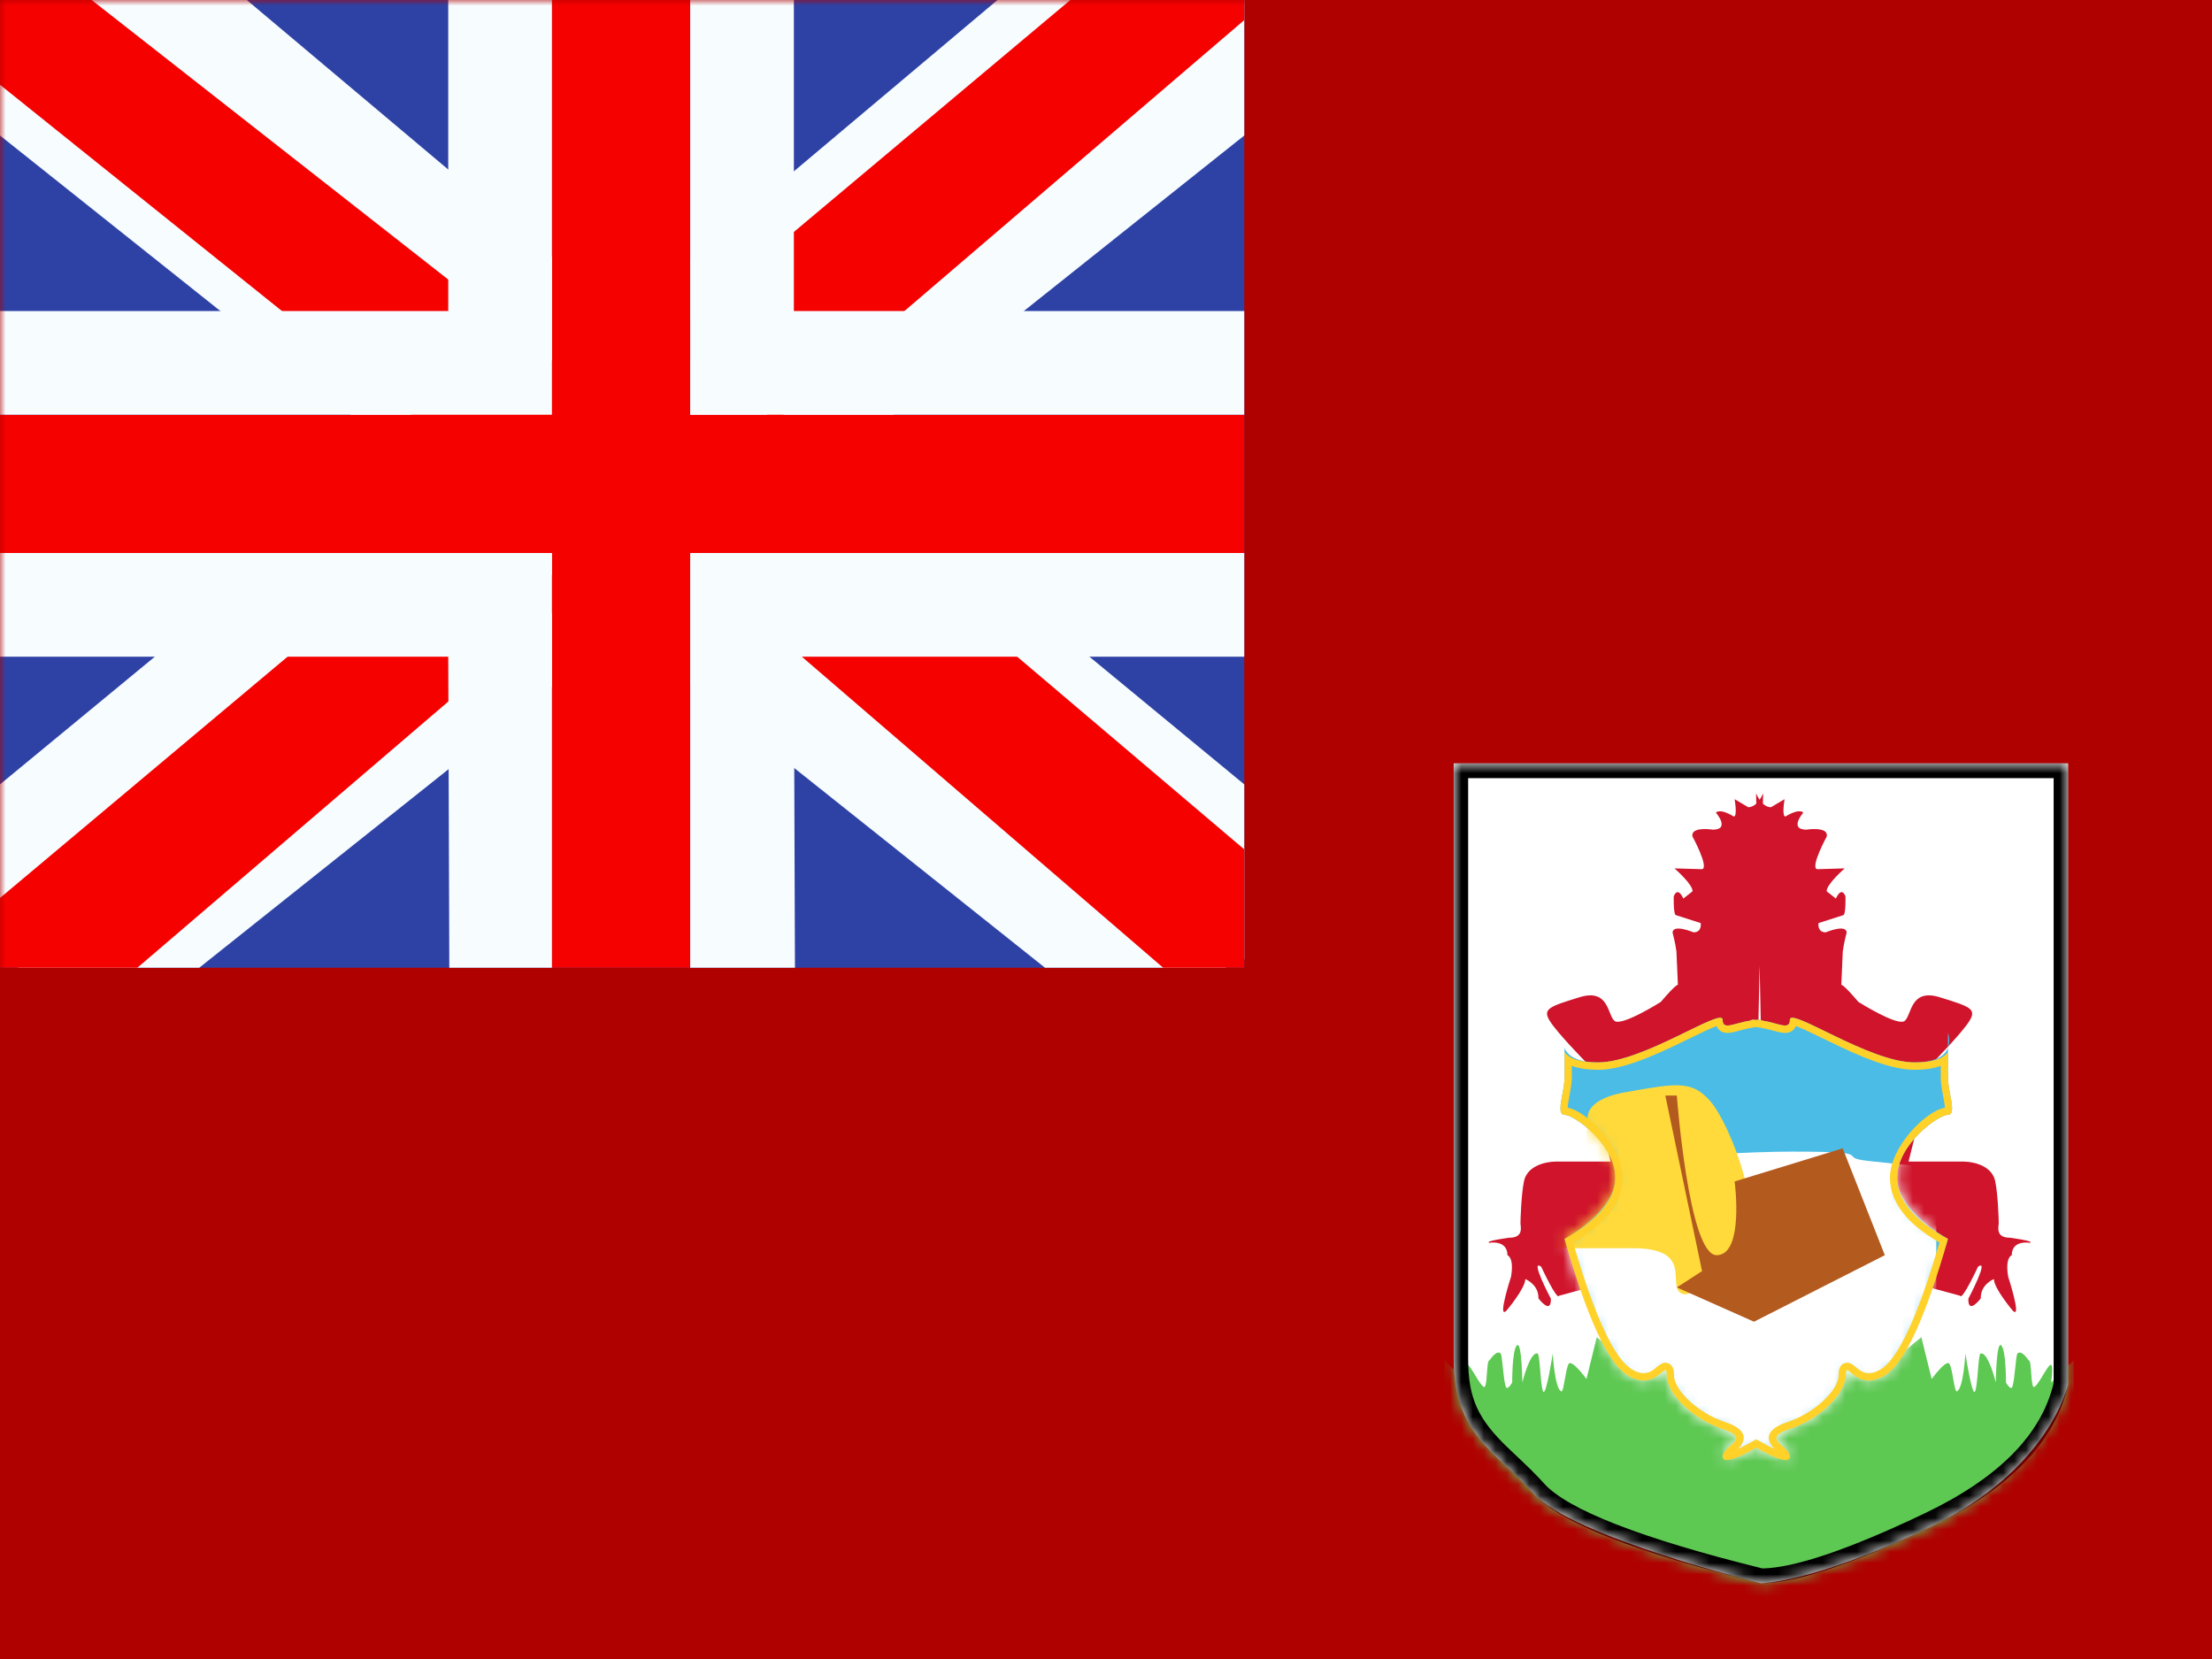
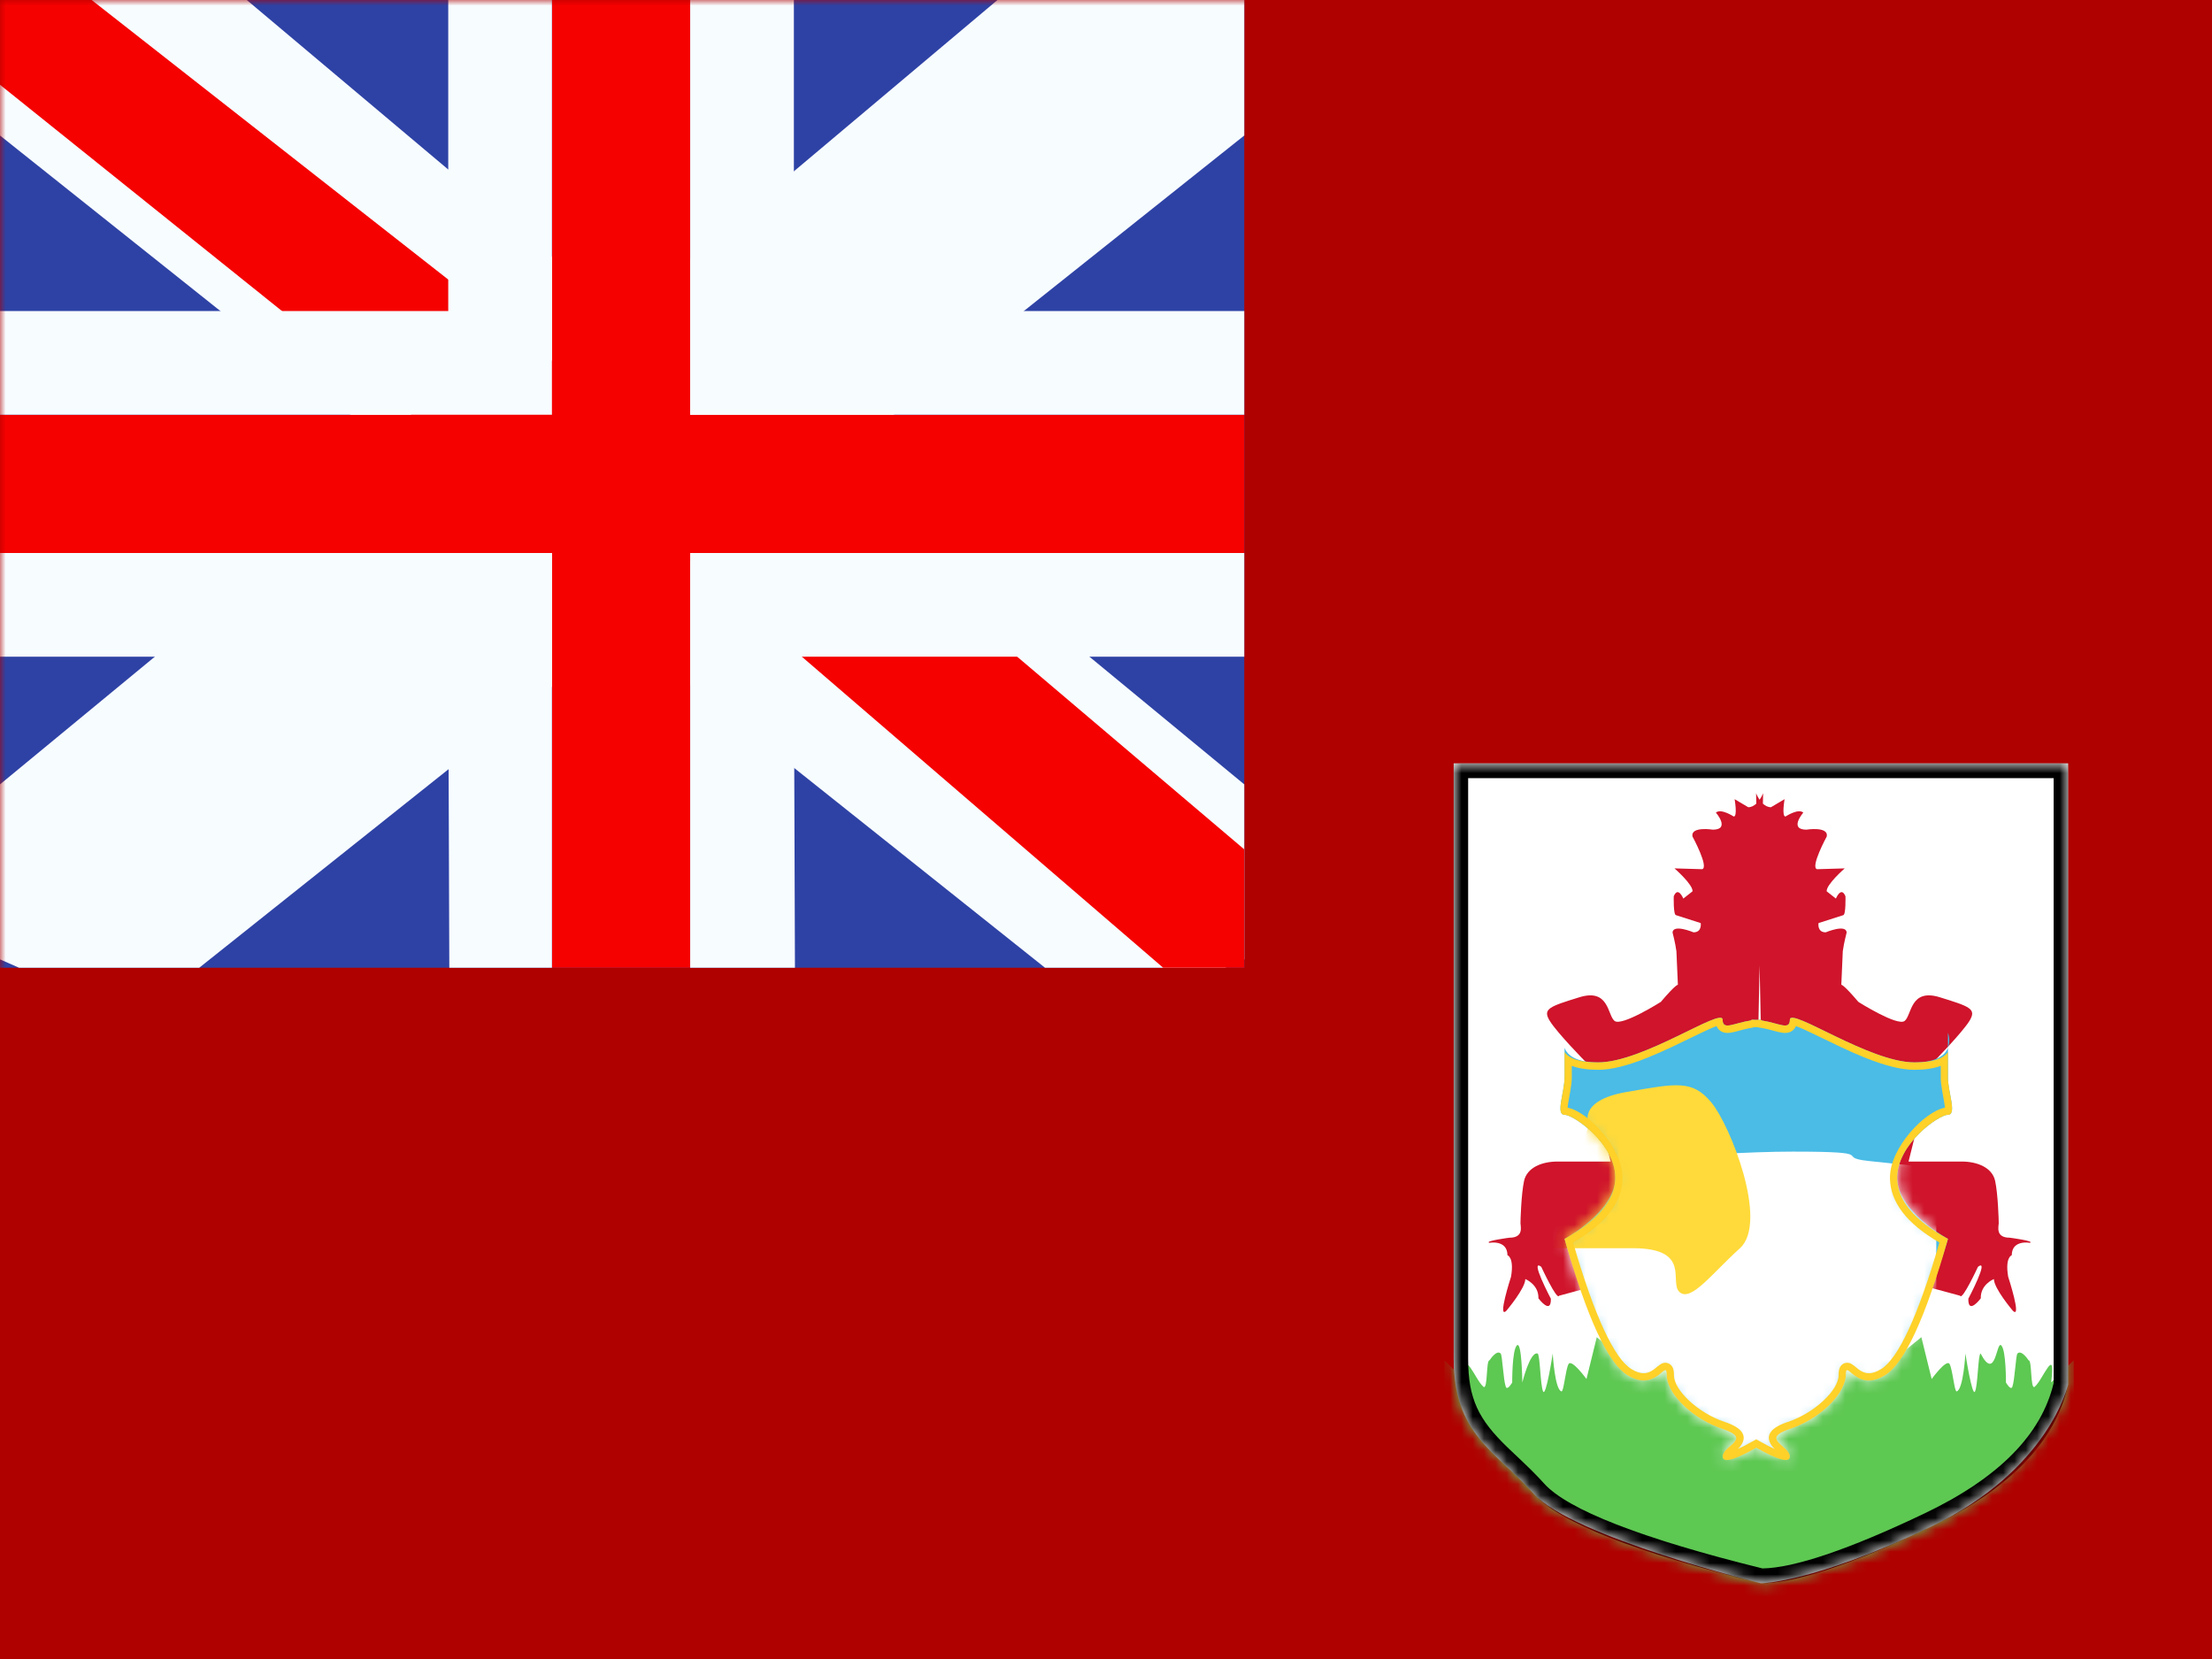
<svg xmlns="http://www.w3.org/2000/svg" width="196" height="147" viewBox="0 0 196 147" fill="none">
  <rect x="0" y="0" width="196" height="147" fill="#333333" stroke="none" />
  <g clip-path="url(#clip0_18977_4629)">
    <rect width="196" height="147" fill="white" />
    <path fill-rule="evenodd" clip-rule="evenodd" d="M0 0V147H196V0H0Z" fill="#AF0100" />
    <mask id="mask0_18977_4629" style="mask-type:luminance" maskUnits="userSpaceOnUse" x="0" y="0" width="196" height="147">
      <path fill-rule="evenodd" clip-rule="evenodd" d="M0 0V147H196V0H0Z" fill="white" />
    </mask>
    <g mask="url(#mask0_18977_4629)">
      <path fill-rule="evenodd" clip-rule="evenodd" d="M128.807 67.637L183.251 67.637V122.699C183.251 122.699 181.561 130.28 171.081 135.285C160.6 140.29 156.029 140.29 156.029 140.29C156.029 140.29 139.336 136.189 135.884 132.348C132.433 128.506 128.807 127.086 128.807 120.371C128.807 113.657 128.807 67.637 128.807 67.637Z" fill="white" />
      <mask id="mask1_18977_4629" style="mask-type:luminance" maskUnits="userSpaceOnUse" x="128" y="67" width="56" height="74">
        <path fill-rule="evenodd" clip-rule="evenodd" d="M128.807 67.637L183.251 67.637V122.699C183.251 122.699 181.561 130.28 171.081 135.285C160.6 140.29 156.029 140.29 156.029 140.29C156.029 140.29 139.336 136.189 135.884 132.348C132.433 128.506 128.807 127.086 128.807 120.371C128.807 113.657 128.807 67.637 128.807 67.637Z" fill="white" />
      </mask>
      <g mask="url(#mask1_18977_4629)">
        <path d="M156.206 71.208C156.401 71.39 156.641 71.526 156.922 71.526L158.128 70.812C158.128 70.812 157.851 72.39 158.215 72.347C158.215 72.347 159.34 71.603 159.786 72.004C159.779 72.013 158.482 73.505 160.054 73.515C160.054 73.515 162.037 73.196 161.866 74.116C161.866 74.116 160.38 76.844 161.003 77.018L163.456 76.945C163.432 76.966 161.813 78.379 161.857 78.977L162.675 79.62C162.675 79.62 163.135 78.49 163.522 79.414C163.522 79.414 163.572 81.093 163.315 81.094L161.134 81.792C161.131 81.812 161.003 82.612 161.773 82.612C161.809 82.597 163.577 81.858 163.628 82.625C163.623 82.647 163.389 83.531 163.285 84.279C163.284 84.311 163.171 87.028 163.154 87.264C163.155 87.263 163.303 87.169 164.669 88.778C164.708 88.802 168.136 90.963 168.767 90.462C169.402 89.958 169.239 87.544 171.884 88.365C174.529 89.186 175.173 89.383 174.506 90.462C173.839 91.541 171.307 94.112 171.307 94.112L169.112 102.921H173.815C175.234 102.921 176.537 103.471 176.787 104.648C177.037 105.824 177.103 108.11 177.103 108.383C177.103 108.656 176.779 109.67 178.078 109.67C178.078 109.67 180.329 109.961 179.863 110.125C179.863 110.125 178.268 109.818 178.257 111.221C178.253 111.222 177.645 111.407 177.941 113.134C177.949 113.159 179.175 116.927 178.357 116.147C178.332 116.118 176.676 114.168 176.675 113.333C176.647 113.345 175.475 113.821 175.512 115.043C175.491 115.071 174.376 116.548 174.41 115.076C174.43 115.038 176.329 111.431 175.26 112.253C175.26 112.253 173.866 115.268 173.683 114.811L168.514 113.412L166.544 122.078C166.544 122.078 167.069 123.704 168.514 123.704C169.959 123.704 170.957 122.149 171.884 123.704C172.811 125.259 173.224 125.405 173.683 125.405C174.142 125.405 174.679 126.002 174.41 126.914C174.142 127.827 172.937 128.513 172.41 128.513C171.885 128.514 173.167 129.731 171.615 129.731C170.062 129.731 170.059 129.36 168.514 129.36C166.969 129.36 165.522 129.507 165.522 128.513C165.521 127.519 164.128 126.658 163.154 125.912C162.179 125.166 160.054 116.737 160.054 116.737L156.034 91.422L155.914 85.541L155.794 91.422L151.775 116.737C151.775 116.737 149.649 125.166 148.675 125.912C147.701 126.658 146.307 127.519 146.307 128.513C146.307 129.507 144.86 129.36 143.315 129.36C141.77 129.36 141.767 129.731 140.214 129.731C138.662 129.73 139.944 128.513 139.418 128.513C138.891 128.513 137.686 127.827 137.418 126.914C137.15 126.002 137.687 125.405 138.146 125.405C138.605 125.405 139.017 125.259 139.945 123.704C140.872 122.149 141.87 123.704 143.315 123.704C144.757 123.704 145.283 122.083 145.284 122.078L143.315 113.412L138.146 114.811C137.963 115.268 136.569 112.253 136.569 112.253C135.5 111.431 137.397 115.036 137.418 115.076C137.453 116.549 136.336 115.069 136.317 115.043C136.354 113.82 135.179 113.343 135.154 113.333C135.153 114.169 133.494 116.12 133.472 116.147C132.654 116.926 133.879 113.162 133.888 113.134C134.185 111.401 133.572 111.221 133.572 111.221C133.561 109.818 131.966 110.125 131.966 110.125C131.5 109.961 133.75 109.67 133.75 109.67C135.05 109.67 134.726 108.656 134.726 108.383C134.726 108.11 134.791 105.824 135.041 104.648C135.291 103.471 136.595 102.921 138.014 102.921H142.717L140.522 94.112C140.509 94.099 137.988 91.538 137.323 90.462C136.656 89.383 137.299 89.186 139.945 88.365C142.59 87.544 142.427 89.958 143.062 90.462C143.697 90.966 147.16 88.778 147.16 88.778C148.511 87.186 148.67 87.261 148.675 87.264C148.658 87.028 148.545 84.311 148.543 84.279C148.44 83.531 148.206 82.646 148.2 82.625C148.252 81.85 150.057 82.612 150.057 82.612C150.827 82.612 150.698 81.811 150.695 81.792L148.514 81.094C148.257 81.093 148.307 79.414 148.307 79.414C148.694 78.489 149.154 79.62 149.154 79.62L149.972 78.977C150.016 78.379 148.393 76.964 148.372 76.945L150.825 77.018C151.446 76.845 149.979 74.143 149.964 74.116C149.793 73.196 151.775 73.515 151.775 73.515C153.352 73.505 152.042 72.004 152.042 72.004C152.489 71.603 153.614 72.347 153.614 72.347C153.978 72.391 153.7 70.812 153.7 70.812L154.908 71.526C155.189 71.526 155.427 71.39 155.621 71.208L155.603 70.289C155.606 70.297 155.714 70.572 155.914 70.862C156.115 70.573 156.223 70.297 156.226 70.289L156.206 71.208Z" fill="#CF142B" />
-         <path d="M171.16 122.19C171.182 122.16 172.467 120.401 172.742 120.854C173.01 121.298 173.178 123.338 173.374 123.289C173.972 123.138 174.15 119.93 174.15 119.93C174.15 119.93 174.749 123.849 175.005 123.289C175.258 122.734 175.27 119.991 175.495 119.93C176.172 119.745 176.844 122.5 176.844 122.5C176.844 122.495 176.887 118.78 177.325 119.21C177.763 119.64 177.741 122.498 177.741 122.5C177.748 122.511 178.173 123.253 178.309 122.877C178.536 122.249 178.61 120.082 178.764 119.93C179.137 119.564 179.744 120.531 179.744 120.531C180.071 120.473 179.888 123.194 180.289 122.877C180.993 122.316 182.189 119.033 181.747 122.5L183.75 120.531V142.844H127.984V120.531L129.987 122.5C129.545 119.033 130.741 122.316 131.445 122.877C131.845 123.194 131.663 120.473 131.99 120.531C131.99 120.531 132.597 119.564 132.969 119.93C133.124 120.082 133.198 122.249 133.425 122.877C133.561 123.253 133.987 122.511 133.993 122.5C133.993 122.498 133.971 119.64 134.409 119.21C134.847 118.78 134.89 122.496 134.89 122.5C134.89 122.5 135.562 119.745 136.239 119.93C136.464 119.991 136.476 122.734 136.729 123.289C136.985 123.849 137.584 119.93 137.584 119.93C137.584 119.93 137.762 123.139 138.36 123.289C138.556 123.338 138.724 121.298 138.992 120.854C139.267 120.401 140.552 122.16 140.574 122.19L141.487 118.486L144.009 120.531H167.725L170.247 118.486L171.16 122.19Z" fill="#5DC852" />
+         <path d="M171.16 122.19C171.182 122.16 172.467 120.401 172.742 120.854C173.01 121.298 173.178 123.338 173.374 123.289C173.972 123.138 174.15 119.93 174.15 119.93C174.15 119.93 174.749 123.849 175.005 123.289C175.258 122.734 175.27 119.991 175.495 119.93C176.844 122.495 176.887 118.78 177.325 119.21C177.763 119.64 177.741 122.498 177.741 122.5C177.748 122.511 178.173 123.253 178.309 122.877C178.536 122.249 178.61 120.082 178.764 119.93C179.137 119.564 179.744 120.531 179.744 120.531C180.071 120.473 179.888 123.194 180.289 122.877C180.993 122.316 182.189 119.033 181.747 122.5L183.75 120.531V142.844H127.984V120.531L129.987 122.5C129.545 119.033 130.741 122.316 131.445 122.877C131.845 123.194 131.663 120.473 131.99 120.531C131.99 120.531 132.597 119.564 132.969 119.93C133.124 120.082 133.198 122.249 133.425 122.877C133.561 123.253 133.987 122.511 133.993 122.5C133.993 122.498 133.971 119.64 134.409 119.21C134.847 118.78 134.89 122.496 134.89 122.5C134.89 122.5 135.562 119.745 136.239 119.93C136.464 119.991 136.476 122.734 136.729 123.289C136.985 123.849 137.584 119.93 137.584 119.93C137.584 119.93 137.762 123.139 138.36 123.289C138.556 123.338 138.724 121.298 138.992 120.854C139.267 120.401 140.552 122.16 140.574 122.19L141.487 118.486L144.009 120.531H167.725L170.247 118.486L171.16 122.19Z" fill="#5DC852" />
        <path d="M158.596 90.355C158.598 89.206 165.622 94.135 169.624 94.136C171.599 94.136 172.35 93.495 172.604 92.847V95.454C172.604 96.772 173.425 98.783 172.604 98.783C171.783 98.783 168.105 101.369 168.105 104.348C168.105 107.319 172.579 109.761 172.604 109.775C172.604 109.775 169.624 120.263 167.017 121.866C164.41 123.468 163.552 120.264 163.552 121.866C163.552 123.468 161.291 125.729 158.596 126.621C155.902 127.513 158.596 128.083 158.596 129.048C158.596 129.819 156.469 128.737 155.617 128.274C154.764 128.738 152.638 129.819 152.638 129.048C152.639 128.083 155.333 127.513 152.638 126.621C149.944 125.729 147.683 123.468 147.683 121.866C147.683 120.264 146.825 123.468 144.219 121.866C141.611 120.264 138.631 109.775 138.631 109.775C138.631 109.775 143.13 107.328 143.13 104.348C143.13 101.369 139.452 98.783 138.631 98.783C137.81 98.783 138.63 96.772 138.631 95.454V92.846C138.885 93.494 139.635 94.136 141.611 94.136C145.613 94.136 152.637 89.206 152.638 90.355C152.638 91.335 153.63 90.65 155.133 90.423C155.176 90.379 155.221 90.355 155.269 90.355C155.387 90.355 155.503 90.359 155.617 90.367C155.731 90.359 155.847 90.355 155.966 90.355C156.013 90.355 156.058 90.379 156.101 90.423C157.604 90.649 158.596 91.335 158.596 90.355ZM172.604 91.508C172.611 91.525 172.862 92.19 172.604 92.847V91.508Z" fill="#4ABCE6" />
        <mask id="mask2_18977_4629" style="mask-type:luminance" maskUnits="userSpaceOnUse" x="138" y="90" width="35" height="40">
          <path d="M158.596 90.355C158.598 89.206 165.622 94.135 169.624 94.136C171.599 94.136 172.35 93.495 172.604 92.847V95.454C172.604 96.772 173.425 98.783 172.604 98.783C171.783 98.783 168.105 101.369 168.105 104.348C168.105 107.319 172.579 109.761 172.604 109.775C172.604 109.775 169.624 120.263 167.017 121.866C164.41 123.468 163.552 120.264 163.552 121.866C163.552 123.468 161.291 125.729 158.596 126.621C155.902 127.513 158.596 128.083 158.596 129.048C158.596 129.819 156.469 128.737 155.617 128.274C154.764 128.738 152.638 129.819 152.638 129.048C152.639 128.083 155.333 127.513 152.638 126.621C149.944 125.729 147.683 123.468 147.683 121.866C147.683 120.264 146.825 123.468 144.219 121.866C141.611 120.264 138.631 109.775 138.631 109.775C138.631 109.775 143.13 107.328 143.13 104.348C143.13 101.369 139.452 98.783 138.631 98.783C137.81 98.783 138.63 96.772 138.631 95.454V92.846C138.885 93.494 139.635 94.136 141.611 94.136C145.613 94.136 152.637 89.206 152.638 90.355C152.638 91.335 153.63 90.65 155.133 90.423C155.176 90.379 155.221 90.355 155.269 90.355C155.387 90.355 155.503 90.359 155.617 90.367C155.731 90.359 155.847 90.355 155.966 90.355C156.013 90.355 156.058 90.379 156.101 90.423C157.604 90.649 158.596 91.335 158.596 90.355ZM172.604 91.508C172.611 91.525 172.862 92.19 172.604 92.847V91.508Z" fill="white" />
        </mask>
        <g mask="url(#mask2_18977_4629)">
          <path fill-rule="evenodd" clip-rule="evenodd" d="M137.599 103.469C137.599 103.469 150.992 102.042 158.856 102.042C166.72 102.042 162.491 102.526 165.514 102.865C168.537 103.204 171.571 103.469 171.571 103.469V130.375H137.599V103.469Z" fill="white" />
          <path fill-rule="evenodd" clip-rule="evenodd" d="M140.782 99.67C140.782 99.67 139.688 97.526 144.128 96.758C148.568 95.991 149.942 95.668 151.624 97.669C153.307 99.67 156.727 108.285 154.176 110.599C151.624 112.914 149.847 115.35 148.837 114.503C147.828 113.656 149.987 110.599 144.649 110.599C139.31 110.599 137.487 110.599 137.487 110.599L140.782 99.67Z" fill="#FFDA3A" />
-           <path fill-rule="evenodd" clip-rule="evenodd" d="M163.276 101.75L153.703 104.685C153.703 104.685 154.571 111.219 152.102 111.219C149.633 111.219 148.581 97.075 148.581 97.075H147.561L150.814 112.63L148.581 114.075L155.418 117.114L167.01 111.219L163.276 101.75Z" fill="#B35A1F" />
        </g>
        <path d="M158.596 90.355C158.598 89.206 165.622 94.135 169.624 94.136C171.207 94.136 172.2 93.827 172.604 93.211V95.454C172.604 96.772 173.425 98.783 172.604 98.783C171.783 98.783 168.105 101.369 168.105 104.348C168.105 106.335 169.605 108.143 172.604 109.775C170.618 116.767 168.755 120.798 167.017 121.866C165.619 122.726 164.723 122.202 164.193 121.779C163.729 121.404 163.552 121.137 163.552 121.866C163.552 121.924 163.549 121.983 163.543 122.043C163.354 123.662 161.174 125.768 158.596 126.621C155.902 127.513 158.596 128.083 158.596 129.048C158.596 129.656 157.604 129.401 155.618 128.282C153.632 129.401 152.638 129.656 152.638 129.048C152.639 128.083 155.333 127.513 152.638 126.621C150.061 125.768 147.881 123.663 147.696 122.079C147.686 121.983 147.683 121.924 147.683 121.866C147.683 121.137 147.506 121.404 147.066 121.76C146.513 122.202 145.617 122.726 144.219 121.866C142.48 120.798 140.618 116.768 138.631 109.775C141.63 108.143 143.13 106.335 143.13 104.348C143.13 101.369 139.452 98.783 138.631 98.783C137.81 98.783 138.63 96.772 138.631 95.454V93.211C139.035 93.827 140.028 94.136 141.611 94.136C145.613 94.136 152.637 89.206 152.638 90.355C152.638 91.33 153.62 90.655 155.109 90.425C155.16 90.379 155.214 90.355 155.269 90.355C155.388 90.355 155.504 90.36 155.618 90.368C155.732 90.36 155.847 90.355 155.966 90.355C156.021 90.355 156.075 90.379 156.126 90.425C157.615 90.655 158.596 91.33 158.596 90.355ZM159.133 90.921C158.971 91.301 158.631 91.524 158.169 91.524C157.98 91.524 157.783 91.491 157.518 91.426C157.389 91.394 156.908 91.264 156.844 91.248C156.538 91.168 156.286 91.113 156.03 91.073L155.844 91.045C155.76 91.017 155.71 91.019 155.66 91.022C155.525 91.019 155.475 91.016 155.425 91.014L155.205 91.073C154.949 91.113 154.697 91.168 154.39 91.248C154.327 91.264 153.847 91.394 153.718 91.426C153.452 91.491 153.255 91.524 153.066 91.524C152.604 91.524 152.264 91.301 152.102 90.921C151.943 90.976 151.741 91.057 151.496 91.165C150.982 91.391 148.56 92.572 148.171 92.755C147.378 93.128 146.676 93.439 146.005 93.708C144.252 94.411 142.805 94.792 141.611 94.792C140.668 94.792 139.882 94.674 139.272 94.443V95.454C139.272 95.8 139.228 96.175 139.141 96.674C139.123 96.777 139.105 96.88 139.078 97.024C138.953 97.702 138.914 97.945 138.908 98.153C140.687 98.476 143.771 101.687 143.771 104.348C143.771 106.515 142.277 108.425 139.391 110.098C141.276 116.609 143.045 120.38 144.549 121.304C145.407 121.831 145.967 121.769 146.552 121.335C146.552 121.335 147.087 120.882 147.269 120.807C147.649 120.65 148.065 120.812 148.232 121.216C148.305 121.391 148.325 121.582 148.325 121.866C148.325 123.156 150.425 125.198 152.836 125.996C154.276 126.473 154.884 127.173 154.263 128.072C154.178 128.195 154.118 128.268 153.988 128.39C154.353 128.224 154.795 127.996 155.308 127.707L155.618 127.533L155.927 127.707C156.44 127.996 156.882 128.224 157.247 128.39C157.117 128.268 157.057 128.195 156.971 128.072C156.351 127.173 156.959 126.473 158.399 125.996C160.81 125.198 162.911 123.156 162.911 121.866C162.911 121.582 162.931 121.391 163.004 121.216C163.171 120.812 163.586 120.649 163.967 120.807C164.149 120.882 164.683 121.335 164.682 121.335C165.268 121.769 165.828 121.831 166.687 121.304C168.191 120.379 169.96 116.609 171.844 110.098C168.959 108.425 167.465 106.515 167.465 104.348C167.465 101.687 170.549 98.476 172.328 98.153C172.322 97.945 172.282 97.702 172.157 97.024C172.13 96.88 172.111 96.777 172.094 96.674C172.007 96.175 171.964 95.8 171.964 95.454V94.443C171.353 94.674 170.567 94.792 169.624 94.792C168.43 94.792 166.984 94.411 165.231 93.708C164.56 93.439 163.857 93.128 163.064 92.755C162.674 92.571 160.253 91.391 159.739 91.165C159.494 91.057 159.292 90.976 159.133 90.921ZM155.269 91.012C155.274 91.012 155.279 91.012 155.284 91.012L155.311 91.01C155.298 91.011 155.283 91.012 155.269 91.012Z" fill="#FFD129" />
        <path d="M183.25 122.7C182.124 127.753 178.067 131.948 171.081 135.285C164.094 138.622 159.076 140.291 156.029 140.291C144.9 137.556 138.185 134.908 135.884 132.347C132.433 128.506 128.807 127.086 128.807 120.372V67.636H183.25V122.7ZM130.089 120.372C130.089 123.965 131.012 125.77 133.582 128.255C133.855 128.519 134.874 129.48 134.9 129.504C135.464 130.039 135.899 130.469 136.328 130.919C136.499 131.099 136.666 131.278 136.828 131.459C138.879 133.742 145.398 136.319 156.175 138.976C159.003 138.922 163.829 137.3 170.539 134.095C177.131 130.947 180.898 127.089 181.969 122.548V68.949H130.089V120.372Z" fill="black" />
      </g>
      <g clip-path="url(#clip1_18977_4629)">
        <rect width="110.25" height="85.75" fill="#2E42A5" />
        <path d="M-12.276 79.624L11.985 90.264L110.801 11.569L123.598 -4.243L97.654 -7.8L57.349 26.113L24.908 48.962L-12.276 79.624Z" fill="#F7FCFF" />
-         <path d="M-8.955 87.079L3.405 93.254L119.002 -5.712H101.648L-8.955 87.079Z" fill="#F50100" />
        <path d="M122.526 79.624L98.265 90.264L-0.551 11.569L-13.348 -4.243L12.596 -7.8L52.901 26.113L85.342 48.962L122.526 79.624Z" fill="#F7FCFF" />
        <path d="M121.698 84.974L109.338 91.149L60.116 48.776L45.523 44.042L-14.579 -4.189H2.776L62.843 42.898L78.799 48.574L121.698 84.974Z" fill="#F50100" />
        <path fill-rule="evenodd" clip-rule="evenodd" d="M61.155 0H48.905V36.75H0V49H48.905V85.75H61.155V49H110.25V36.75H61.155V0Z" fill="#F50100" />
        <path fill-rule="evenodd" clip-rule="evenodd" d="M39.718 0H70.343V27.562H110.25V58.188H70.343L70.438 85.75H39.812L39.718 58.188H0V27.562H39.718V0ZM48.905 36.75H0V49H48.905V85.75H61.155V49H110.25V36.75H61.155V0H48.905V36.75Z" fill="#F7FCFF" />
      </g>
    </g>
  </g>
  <defs>
    <clipPath id="clip0_18977_4629">
      <rect width="196" height="147" fill="white" />
    </clipPath>
    <clipPath id="clip1_18977_4629">
      <rect width="110.25" height="85.75" fill="white" />
    </clipPath>
  </defs>
</svg>